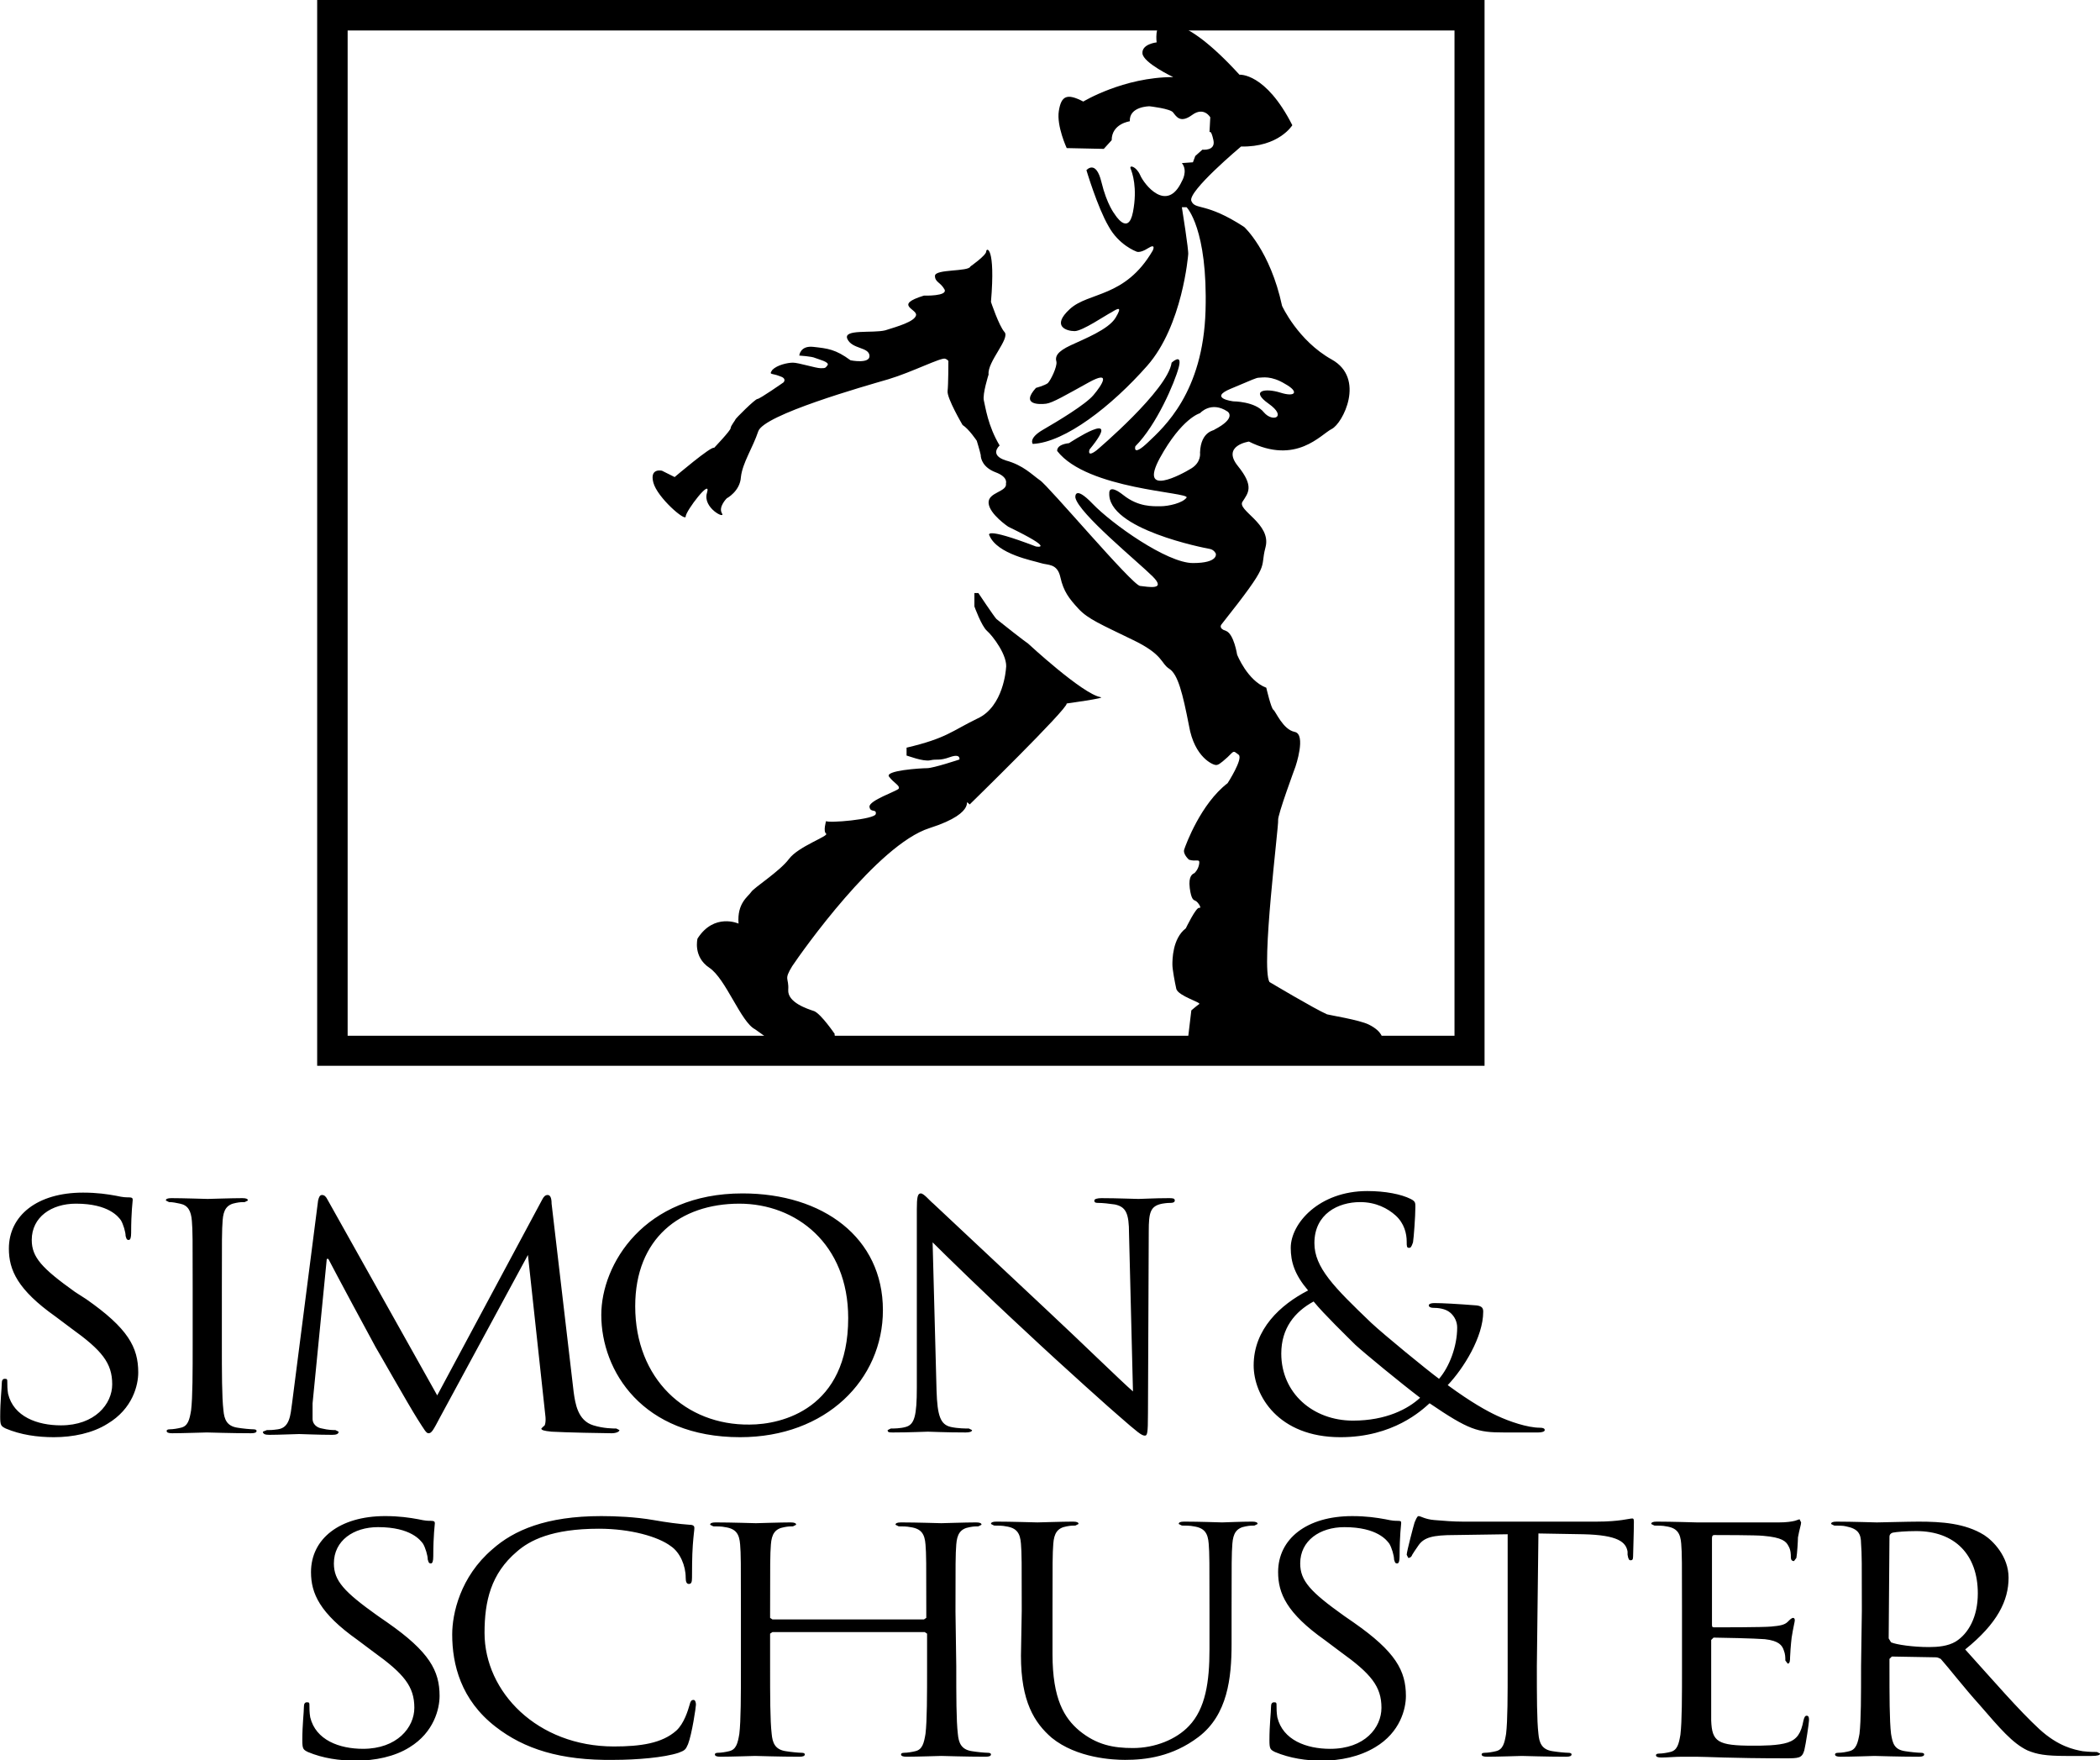
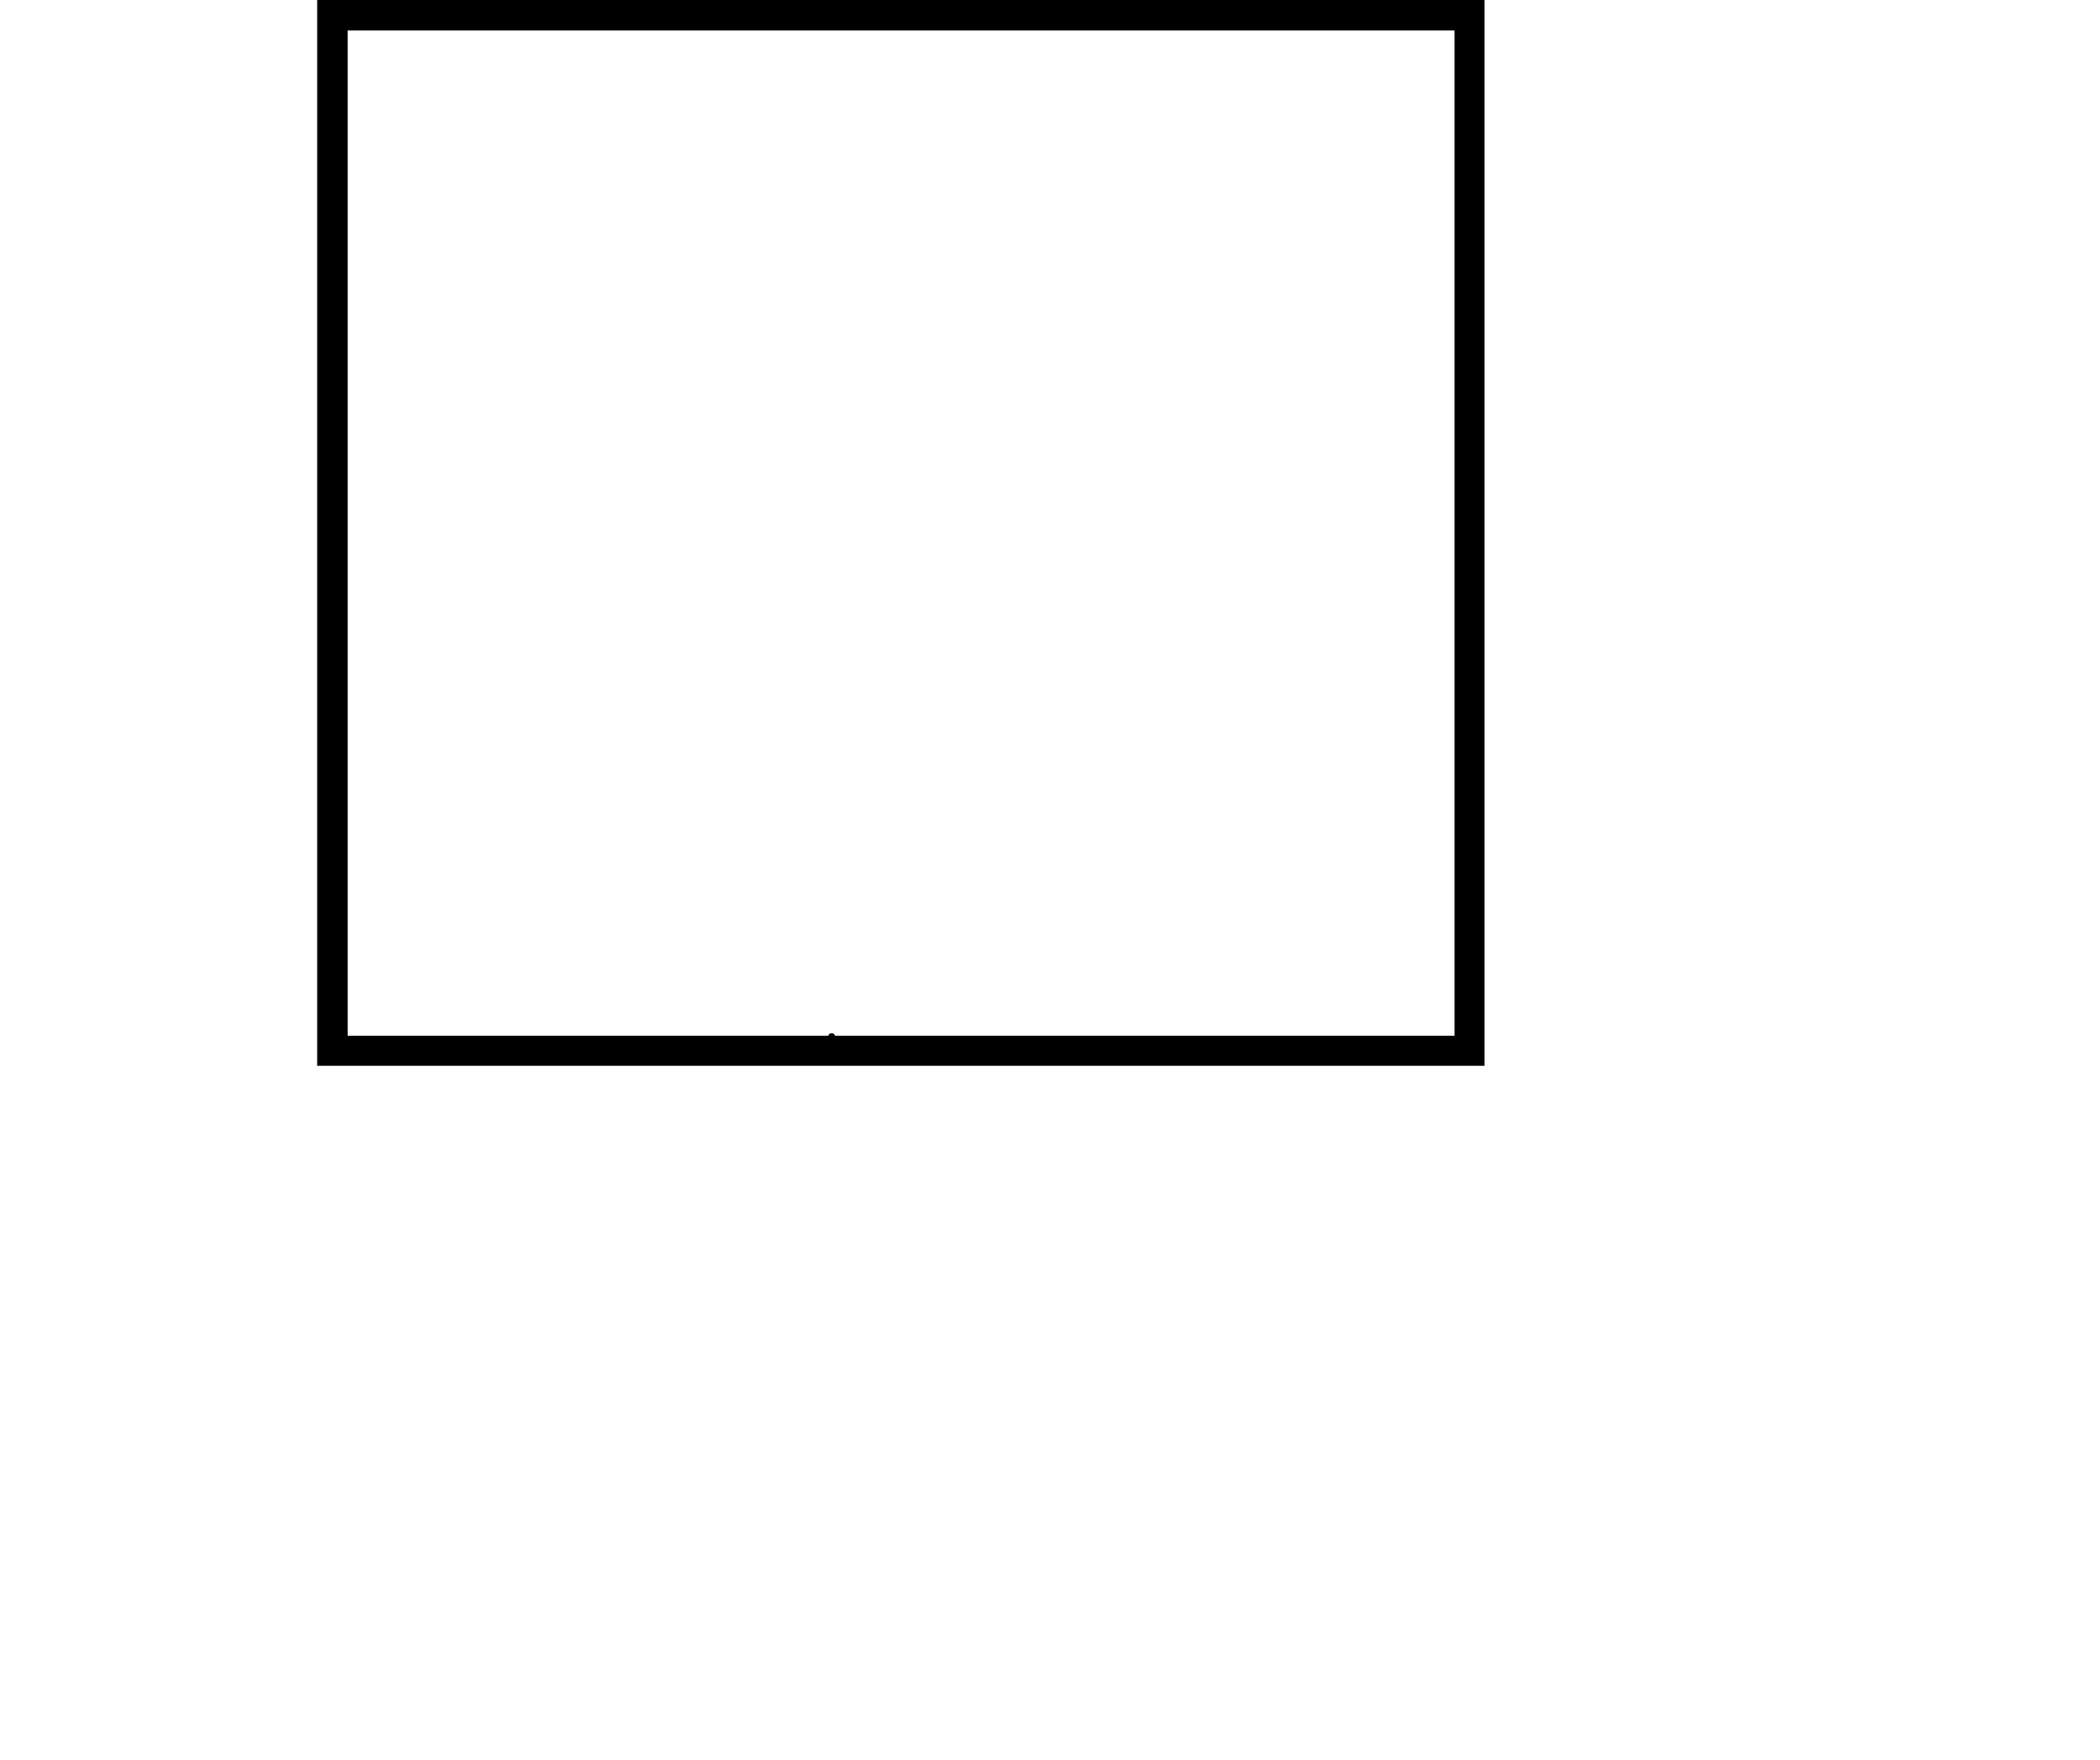
<svg xmlns="http://www.w3.org/2000/svg" enable-background="new 0 0 489.3 410.1" viewBox="0 0 489.3 410.1" style="background-color:white">
  <g transform="matrix(1.838 0 0 -1.838 -112.44 1102.19)">
-     <path d="m61.9 418.6c-.6.3-.7.4-.7 1.5 0 2 .2 3.6.2 4.2 0 .4.1.6.4.6s.3-.1.3-.4c0-.4 0-.9.1-1.5.7-2.9 3.7-4 6.7-4 4.3 0 6.5 2.7 6.5 5.2 0 2.7-1.3 4.3-5.2 7.1l-2 1.5c-4.8 3.4-5.9 5.9-5.9 8.6 0 4.2 3.6 7.1 9.4 7.1 1.8 0 3.1-.2 4.2-.4.9-.2 1.2-.2 1.6-.2s.5-.1.5-.3-.2-1.5-.2-4.2c0-.6-.1-.9-.3-.9-.3 0-.3.2-.4.5 0 .5-.3 1.5-.6 2-.3.4-1.5 2.1-5.7 2.1-3.1 0-5.6-1.7-5.6-4.6 0-2.2 1.3-3.6 5.5-6.6l1.4-.9c5.3-3.7 6.6-6.1 6.6-9.3 0-1.6-.7-4.6-3.9-6.5-1.9-1.2-4.4-1.7-6.8-1.7-2.1 0-4.2.3-6.1 1.1m27.4 10.9c0-3.8 0-6.9.2-8.6.1-1.1.4-2 1.8-2.2.6-.1 1.6-.2 2-.2.3 0 .4-.1.4-.2 0-.2-.2-.3-.7-.3-2.5 0-5.3.1-5.6.1s-3.1-.1-4.4-.1c-.5 0-.7.1-.7.3 0 .1.1.2.4.2.4 0 1 .1 1.4.2.9.2 1.1 1 1.3 2.2.2 1.7.2 4.8.2 8.6v6.9c0 6.2 0 7.3-.1 8.5-.1 1.3-.5 2-1.5 2.2-.5.1-.9.2-1.4.2l-.4.2c0 .2.2.3.7.3 1.5 0 4.4-.1 4.6-.1s3.1.1 4.4.1c.5 0 .7-.1.7-.3l-.4-.2c-.3 0-.6 0-1.1-.1-1.2-.2-1.6-.9-1.7-2.2s-.1-2.4-.1-8.5zm44.6-6.3c.2-1.4.5-3.6 2.5-4.2 1.3-.4 2.5-.4 2.9-.4l.4-.2c0-.2-.4-.4-1-.4-1 0-5.9.1-7.6.2-1 .1-1.3.2-1.3.4l.3.3c.2 0 .3.7.2 1.4l-2.2 20.3-11.1-20.5c-.9-1.7-1.1-2.1-1.5-2.1-.3 0-.5.4-1.4 1.8-1.2 1.9-5.1 8.8-5.3 9.1-.4.7-5.5 10.2-6 11.2h-.2l-1.8-18.3c0-.6 0-1.3 0-2 0-.6.5-1.1 1.2-1.2.8-.2 1.5-.2 1.7-.2l.4-.2c0-.3-.3-.4-.8-.4-1.7 0-3.9.1-4.2.1-.4 0-2.6-.1-3.8-.1-.5 0-.8.1-.8.4l.5.2c.4 0 .7 0 1.4.1 1.5.2 1.6 1.8 1.8 3.3l3.3 25.7c.1.4.2.7.5.7s.5-.2.7-.6l13.9-24.8 13.3 24.8c.2.4.4.6.7.6s.5-.3.5-1.1zm3.5 9.8c0-7.1 5.2-15.5 17.6-15.5 10.9 0 18.1 7.3 18.1 16.1 0 9.2-7.6 14.8-17.8 14.8-12.5 0-17.9-9-17.9-15.4m4.3 1.1c0 8.6 5.7 13 13.2 13 7.2 0 13.8-5.1 13.8-14.5 0-11.5-8.4-13.5-12.5-13.5-8.1-.1-14.5 5.8-14.5 15m38.2-10.7c.1-3.2.5-4.3 1.8-4.6.9-.2 1.9-.2 2.3-.2l.4-.2c0-.2-.3-.3-.8-.3-2.6 0-4.4.1-4.8.1s-2.3-.1-4.4-.1c-.5 0-.7 0-.7.3l.4.2c.4 0 1.2 0 1.9.2 1.1.3 1.4 1.4 1.4 5v22.6c0 1.5.1 2 .5 2s1.1-.9 1.6-1.3c4.8-4.5 9.6-9 14.4-13.5 4.5-4.2 9.4-9 10.9-10.3l-.5 20c0 2.6-.4 3.4-1.8 3.7-.7.1-1.5.2-2.2.2-.3 0-.4.1-.4.3s.4.3.9.3c2 0 4.2-.1 4.7-.1s2 .1 3.8.1c.5 0 .8 0 .8-.3 0-.2-.2-.3-.5-.3-.2 0-.5 0-1.1-.1-1.5-.3-1.7-1.1-1.7-3.5l-.1-23.1c0-2.6-.1-2.8-.4-2.8-.4 0-.9.4-3.3 2.5-.5.4-7 6.2-11.8 10.7-5.3 4.9-10.4 9.9-11.8 11.3zm51.2-5.9c6.7 0 10.3 3.4 11.3 4.3 5-3.4 6.1-3.7 9.4-3.7h4.4c.4 0 .8.1.8.3s-.2.3-.6.3c-1.6 0-3.9.8-5.4 1.5-1.3.6-3.3 1.7-6.3 3.9 2 2.1 4.5 6.1 4.5 9.3 0 .4-.1.7-.8.8-2.5.2-4.4.3-5.4.3-.4 0-.7-.1-.7-.3s.3-.3.5-.3c.7 0 1.6-.1 2.2-.6s.9-1.2.9-1.9c0-2.4-1-5-2.3-6.5-1.5 1.1-7 5.6-8.6 7.1-4.7 4.5-7.2 7-7.2 10.1 0 3.7 3 5.2 5.8 5.2 2 0 3.5-.8 4.5-1.7 1.1-1 1.4-2.3 1.4-3.3 0-.6 0-.8.3-.8.2 0 .3.1.5.7.1.6.3 3.3.3 4.5 0 .5 0 .7-.6 1-1.2.6-3.2 1-5.5 1-6.1 0-9.7-4.1-9.7-7.2 0-1.8.5-3.4 2.2-5.4-3.5-1.8-6.9-4.9-6.9-9.5 0-3.8 3.1-9.1 11-9.1m1.6 2.1c-5.1 0-9.1 3.5-9.1 8.5 0 3.2 1.7 5.3 4.1 6.6 1.3-1.6 4.2-4.4 5.3-5.5 1.2-1.1 5.7-4.8 8.2-6.7-1.5-1.4-4.3-2.9-8.5-2.9m-132.5-42c-.6.3-.7.4-.7 1.5 0 2 .2 3.5.2 4.2 0 .4.1.6.4.6s.3-.1.3-.4c0-.4 0-.9.1-1.5.7-2.9 3.7-4 6.7-4 4.3 0 6.5 2.7 6.5 5.2 0 2.7-1.3 4.3-5.2 7.1l-2 1.5c-4.8 3.4-5.9 5.9-5.9 8.6 0 4.2 3.6 7.1 9.4 7.1 1.8 0 3.1-.2 4.2-.4.9-.2 1.2-.2 1.6-.2s.5-.1.5-.3-.2-1.5-.2-4.2c0-.6-.1-.9-.3-.9-.3 0-.3.2-.4.5 0 .5-.3 1.5-.6 2-.3.4-1.5 2.1-5.7 2.1-3.1 0-5.6-1.7-5.6-4.6 0-2.2 1.3-3.6 5.5-6.6l1.3-.9c5.3-3.7 6.6-6.1 6.6-9.3 0-1.6-.7-4.6-3.8-6.5-1.9-1.2-4.4-1.7-6.8-1.7-2.1 0-4.2.3-6.1 1.1m23.8 3.2c-4.4 3.4-5.5 7.9-5.5 11.7 0 2.6 1 7.3 5.1 10.8 2.7 2.4 6.8 4.2 13.8 4.2 1.8 0 4.3-.1 6.6-.5 1.7-.3 3.2-.5 4.6-.6.5 0 .6-.2.6-.4 0-.3-.1-.8-.2-2.2-.1-1.3-.1-3.5-.1-4.1s-.1-.8-.4-.8-.4.3-.4.8c0 1.5-.7 3.2-1.9 4-1.6 1.2-5.1 2.2-9.1 2.2-6 0-8.8-1.5-10.4-2.9-3.3-2.8-4.1-6.3-4.1-10.3 0-7.5 6.7-14.4 16.4-14.4 3.4 0 6.1.4 7.9 2 1 .9 1.5 2.6 1.7 3.3.1.4.2.6.5.6.2 0 .3-.3.3-.6s-.5-3.7-1-5c-.3-.7-.4-.8-1.2-1.1-1.8-.6-5.3-.9-8.2-.9-6.8-.1-11.4 1.4-15 4.2m58.4 7.7c0-3.8 0-6.9.2-8.6.1-1.1.4-2 1.8-2.2.6-.1 1.6-.2 2-.2.3 0 .4-.1.4-.2 0-.2-.2-.3-.7-.3-2.5 0-5.3.1-5.6.1-.2 0-3.1-.1-4.4-.1-.5 0-.7.1-.7.3 0 .1.1.2.4.2.4 0 1 .1 1.4.2.9.2 1.1 1 1.3 2.2.2 1.7.2 4.8.2 8.6v4.1l-.3.2h-19.3l-.3-.2v-4.1c0-3.8 0-6.9.2-8.6.1-1.1.4-2 1.8-2.2.6-.1 1.6-.2 2-.2.3 0 .4-.1.4-.2 0-.2-.2-.3-.7-.3-2.5 0-5.3.1-5.6.1-.2 0-3.1-.1-4.4-.1-.5 0-.7.1-.7.3 0 .1.1.2.4.2.4 0 1 .1 1.4.2.9.2 1.1 1 1.3 2.2.2 1.7.2 4.8.2 8.6v6.9c0 6.2 0 7.3-.1 8.5-.1 1.3-.5 2-1.9 2.2-.4.1-1.1.1-1.5.1l-.4.2c0 .2.2.3.7.3 2 0 4.9-.1 5.1-.1s3.1.1 4.4.1c.5 0 .7-.1.7-.3l-.4-.2c-.3 0-.6 0-1.1-.1-1.2-.2-1.6-.9-1.7-2.2s-.1-2.4-.1-8.5v-.8l.3-.2h19.2l.3.2v.8c0 6.2 0 7.3-.1 8.5-.1 1.3-.5 2-1.9 2.2-.5.1-1 .1-1.5.1l-.4.2c0 .2.2.3.7.3 2 0 4.9-.1 5.1-.1s3.1.1 4.4.1c.5 0 .7-.1.7-.3l-.4-.2c-.3 0-.6 0-1.1-.1-1.2-.2-1.6-.9-1.7-2.2s-.1-2.4-.1-8.5zm8.3 7c0 6.1 0 7.3-.1 8.5-.1 1.3-.5 2-1.9 2.2-.4.1-1.1.1-1.5.1l-.4.2c0 .2.2.3.7.3 2 0 4.8-.1 5.2-.1s3.1.1 4.5.1c.5 0 .7-.1.7-.3l-.4-.2c-.3 0-.6 0-1.1-.1-1.2-.2-1.6-.9-1.7-2.2s-.1-2.4-.1-8.5v-5.5c0-5.7 1.5-8.1 3.4-9.7 2.2-1.8 4.3-2.2 6.8-2.2 2.8 0 5.5 1.1 7.1 2.8 2.1 2.2 2.6 5.6 2.6 9.7v4.9c0 6.1 0 7.3-.1 8.5-.1 1.3-.5 2-1.9 2.2-.4.1-1.1.1-1.5.1l-.4.2c0 .2.2.3.7.3 2 0 4.5-.1 4.8-.1s2.4.1 3.8.1c.5 0 .7-.1.7-.3l-.4-.2c-.3 0-.6 0-1.1-.1-1.2-.2-1.6-.9-1.7-2.2s-.1-2.4-.1-8.5v-4.2c0-4.3-.5-9-4.2-11.8-3.3-2.5-6.7-2.9-9.3-2.9-1.5 0-6.1.2-9.3 2.8-2.2 1.9-3.9 4.6-3.9 10.4zm32.1-17.9c-.6.3-.7.4-.7 1.5 0 2 .2 3.5.2 4.2 0 .4.1.6.4.6s.3-.1.3-.4c0-.4 0-.9.1-1.5.7-2.9 3.7-4 6.7-4 4.4 0 6.5 2.7 6.5 5.2 0 2.7-1.3 4.3-5.2 7.1l-2 1.5c-4.8 3.4-5.9 5.9-5.9 8.6 0 4.2 3.6 7.1 9.4 7.1 1.8 0 3.1-.2 4.2-.4.9-.2 1.2-.2 1.6-.2s.4-.1.4-.3-.2-1.5-.2-4.2c0-.6-.1-.9-.3-.9-.3 0-.3.2-.4.5 0 .5-.3 1.5-.6 2-.3.4-1.5 2.1-5.7 2.1-3.1 0-5.6-1.7-5.6-4.6 0-2.2 1.3-3.6 5.5-6.6l1.3-.9c5.3-3.7 6.6-6.1 6.6-9.3 0-1.6-.7-4.6-3.9-6.5-2-1.2-4.4-1.7-6.8-1.7-1.9 0-4 .3-5.9 1.1m33.2 10.9c0-3.8 0-6.9.2-8.6.1-1.1.4-2 1.8-2.2.6-.1 1.6-.2 2-.2.3 0 .4-.1.4-.2 0-.2-.2-.3-.7-.3-2.5 0-5.3.1-5.6.1-.2 0-3.1-.1-4.4-.1-.5 0-.7.1-.7.3 0 .1.1.2.4.2.4 0 1 .1 1.4.2.9.2 1.1 1 1.3 2.2.2 1.7.2 4.8.2 8.6v16.7l-6.7-.1c-2.8 0-3.9-.3-4.6-1.3-.5-.7-.6-.9-.8-1.2-.1-.3-.3-.4-.5-.4l-.2.4c0 .4.9 3.8 1 4.1.1.2.3.8.5.8.3 0 .8-.4 2-.5s2.4-.2 3.6-.2h17c2.9 0 4.1.4 4.5.4.2 0 .2-.2.2-.5 0-1.2-.1-3.9-.1-4.3s-.1-.5-.3-.5-.3.1-.4.7v.4c-.2 1.2-1.2 2.1-5.6 2.2l-5.7.1zm18.4 7c0 6.1 0 7.3-.1 8.5-.1 1.3-.5 2-1.9 2.2-.4.1-1.1.1-1.5.1l-.4.2c0 .2.2.3.7.3 2 0 4.9-.1 5.1-.1h10.4c.9 0 1.6.1 2 .2l.6.2.2-.4c0-.3-.2-.8-.4-1.9 0-.4-.1-2.1-.2-2.6l-.3-.4c-.3 0-.4.2-.4.5s0 .9-.3 1.4c-.3.6-.8 1.1-3.2 1.3-.8.1-5.7.1-6.2.1-.2 0-.3-.1-.3-.4v-10.9c0-.3 0-.4.3-.4.6 0 6.2 0 7.2.1 1.1.1 1.7.2 2.1.6.3.3.5.5.7.5.1 0 .2-.1.2-.3s-.2-.9-.4-2.2c-.1-.8-.2-2.2-.2-2.5s0-.8-.3-.8l-.3.4c0 .4 0 .8-.2 1.3-.2.6-.6 1.2-2.4 1.4-1.2.1-5.7.2-6.5.2l-.3-.3v-3.5c0-1.3 0-5.9 0-6.7.1-2.7.8-3.2 5.3-3.2 1.2 0 3.2 0 4.4.4s1.7 1.2 2 2.8c.1.4.2.6.4.6.3 0 .3-.3.3-.6s-.4-3-.6-3.8c-.3-1-.7-1-2.5-1-6.8 0-9.9.2-11.2.2-.1 0-.9 0-1.8 0s-1.9-.1-2.6-.1c-.5 0-.7.1-.7.3 0 .1.1.2.4.2.4 0 1 .1 1.4.2.9.2 1.1 1 1.3 2.2.2 1.7.2 4.8.2 8.6zm22.7-7c0-3.8 0-6.9-.2-8.6-.2-1.1-.4-2-1.3-2.2-.4-.1-.9-.2-1.4-.2-.3 0-.4-.1-.4-.2 0-.2.2-.3.7-.3 1.4 0 4.2.1 4.3.1.2 0 3.1-.1 5.6-.1.5 0 .7.1.7.3 0 .1-.1.2-.4.2-.4 0-1.4.1-2 .2-1.4.2-1.6 1-1.8 2.2-.2 1.7-.2 4.8-.2 8.6v.9l.3.3 5.6-.1c.2 0 .4-.1.6-.2.9-1 3-3.7 4.9-5.8 2.6-3 4.2-4.9 6.1-5.8 1.2-.5 2.3-.7 4.9-.7h3.2c.8 0 1.1.1 1.1.3l-.4.2c-.3 0-.9 0-1.8.1-1.1.2-3.1.6-5.5 2.8-2.6 2.4-5.7 6-9.4 10.1 4.1 3.3 5.5 6.2 5.5 9.1 0 2.7-2 4.7-3.1 5.4-2.4 1.5-5.4 1.7-8.3 1.7-1.4 0-4.8-.1-5.3-.1-.2 0-3.1.1-5.1.1-.5 0-.7-.1-.7-.3l.4-.2c.4 0 1.2 0 1.5-.1 1.5-.3 1.9-.9 1.9-2.2.1-1.3.1-2.4.1-8.5zm3.6 16.4c0 .2.1.4.4.5.5.1 1.7.2 3 .2 4.9 0 7.8-3 7.8-7.9 0-3-1.2-5.1-2.8-6.1-1-.6-2.3-.7-3.4-.7-2 0-4.1.3-4.8.6l-.3.5zm-87.4 137.4s.2-1.2-1.1-2-6.7-3.7-4 1.3c2.8 5.1 5.1 5.7 5.1 5.7s1.4 1.6 3.5.2c0 0 1.2-.8-1.7-2.3.1-.1-1.7-.1-1.8-2.9m3.9 8.1c2.9 1.2 3.2 1.4 3.6 1.4s1.5.3 3.3-.8c1.8-1 1.3-1.7-.6-1.1s-3.9.3-1.5-1.4.5-2.4-.6-1.1c-1.1 1.4-3.9 1.4-3.9 1.4s-3.2.4-.3 1.6m17.5-80.6c-1.2.6-5 1.2-5.3 1.3-1.6.7-7.3 4.1-7.3 4.1-1.1 1.9 1.2 19.9 1.1 20.5s2.2 6.8 2.2 6.8 1.4 4.1-.1 4.4-2.4 2.6-2.7 2.8-.9 2.8-.9 2.8c-2.4.9-3.7 4.2-3.7 4.2s-.4 2.6-1.4 3c-1 .3-.6.8-.6.8 6.5 8.2 4.8 6.8 5.6 9.8s-3.7 4.7-2.9 5.8c.7 1.1 1.5 1.9-.6 4.5s1.4 3.1 1.4 3.1c6-3 9.1.9 10.5 1.6s4.3 6.4 0 8.8-6.3 6.8-6.3 6.8c-1.5 7-4.8 10-4.8 10-4.9 3.2-6.2 2.1-6.7 3.3s6.3 6.9 6.3 6.9c4.8-.1 6.5 2.7 6.5 2.7-3.4 6.7-6.7 6.4-6.7 6.4-7.4 8.1-9.7 6.3-9.7 6.3-1.1.1-.8-2.2-.8-2.2s-1.9-.2-1.8-1.4 3.9-3 3.9-3c-6.3 0-11.4-3.1-11.4-3.1-2.1 1.1-2.8.7-3.1-1.2s1-4.7 1-4.7l4.7-.1 1 1.1c0 2.1 2.3 2.4 2.3 2.4-.1 1.9 2.5 1.9 2.5 1.9s2.7-.3 3-.8c.4-.5.9-1.4 2.4-.3s2.3-.3 2.3-.3l-.1-1.9s.2.4.5-1-1.4-1.2-1.4-1.2l-.9-.8-.3-.8-1.4-.1c.8-1 0-2.3 0-2.3-1.9-4.1-4.8-.4-5.3.8-.5 1.1-1.4 1.3-1.2.8s.9-2.4.3-5.5-2.3-.3-2.3-.3-1 1.2-1.7 4.1-1.9 1.5-1.9 1.5 1.4-4.7 2.8-7.1c1.3-2.4 3.5-3.2 3.5-3.2s.4-.3 1.5.4.6-.3.6-.3c-3.5-6-8.1-5.2-10.5-7.4s-.4-2.8.6-2.8 3.9 2 4.7 2.4c.8.5 1.4.8.5-.7s-4-2.7-5.7-3.5-2-1.4-1.8-2.1c.1-.6-.7-2.3-1.1-2.7-.4-.3-1.5-.6-1.5-.6-2-2.2.5-2.1 1.3-2s2.5 1.1 5.4 2.7 1.7-.3.6-1.6c-1-1.2-4.5-3.3-6.4-4.4s-1.3-1.8-1.3-1.8c4.1.2 10 4.8 14.5 9.9s5.2 14.1 5.2 14.1c.1.4-.8 6-.8 6h.6s2.7-2.7 2.4-13.1-5.3-14.8-7.3-16.7-1.6-.5-1.6-.5c2.7 2.7 5 8.1 5.5 10s-.9.6-.9.6c-.5-3.5-9.5-11.1-9.5-11.1-1.3-1-.9.1-.9.1 4.5 5.5-2.6.8-2.6.8-1.7-.2-1.5-1-1.5-1 3.8-4.9 16.8-5.2 16.4-5.9-.5-.7-2.3-1.1-3.3-1.1s-2.8-.1-4.7 1.4-1.8.3-1.8.3c-.3-4.6 12.1-7 12.7-7.1s.8-.6.8-.6.4-1.2-2.9-1.2-10.3 5-12.7 7.5-2.2.8-2.2.8c.4-2 8-8.2 9.8-10s-.6-1.3-1.6-1.2-11.7 12.8-12.7 13.4c-1 .7-2.1 1.9-4.3 2.5-2.2.7-.8 1.9-.8 1.9-1.5 2.5-1.8 4.9-2 5.7s.6 3.3.6 3.3c-.2 1.6 2.8 4.6 2 5.4-.7.8-1.7 3.8-1.7 3.8.6 7.1-.6 6.9-.6 6.4s-2-1.9-2-1.9c-.2-.7-4.5-.3-4.5-1.2 0-.8.7-.8 1.2-1.7s-2.6-.8-2.6-.8c-3.9-1.2-.8-1.7-1-2.5s-2.3-1.4-3.9-1.9c-1.6-.4-5.4.2-4.8-1.1s2.7-1 2.8-2.1-2.4-.6-2.4-.6c-1.9 1.4-2.9 1.5-4.7 1.7-1.7.2-1.8-1.1-1.8-1.1s1.6-.1 2-.3c.5-.2 1.8-.5 1.6-.9-.3-.4-.3-.4-.9-.4s-2.8.7-3.5.7-2-.3-2.6-.9c-.5-.7-.1-.4.9-.8 1-.3.5-.8.5-.8s-3-2.1-3.3-2.1-2.8-2.5-2.8-2.6-.6-.8-.6-1.1-2.1-2.5-2.1-2.5c-.3.3-5-3.7-5-3.7l-1.6.8s-1.6.4-1.1-1.5 4.1-5 4.1-4.3 3.3 5 2.7 3c-.6-1.9 2.4-3.4 1.9-2.6s.6 1.9.6 1.9 1.7.9 1.8 2.7c.2 1.8 1.5 3.7 2.2 5.8s13.4 5.7 16.5 6.6c3 .9 6.7 2.8 7.2 2.6s.4-.4.4-.4 0-2.9-.1-3.7c-.1-.9 1.9-4.3 1.9-4.3.8-.5 1.8-2 1.8-2s.4-1.3.5-1.8c0-.5.3-1.6 1.9-2.2s1.3-1.4 1.3-1.4c.2-1.1-2.3-1.1-2.2-2.5s2.5-3 2.5-3c6.2-3 3.5-2.5 3.5-2.5-6.8 2.6-5.9 1.4-5.9 1.4 1-2.4 5.6-3.2 6.5-3.5s2.1 0 2.5-1.8 1.1-2.7 2.3-4 2.9-2 6.8-3.9c4-1.9 3.6-3 4.7-3.7s1.7-3.1 2.5-7.2c.7-4.1 3.1-5 3.4-5s.5.1 1.5 1c.9.9.7.8 1.4.3.6-.5-1.4-3.6-1.4-3.6-3.4-2.6-5.3-7.8-5.5-8.4s.6-1.3.6-1.3c.9-.3 1.4.2 1.3-.5s-.5-1.1-.6-1.2c-.2-.1-.8-.3-.6-1.9.2-1.5.5-1.5.7-1.6.3-.1.9-1 .5-.9s-1.7-2.6-1.7-2.6c-1.7-1.3-1.7-4-1.7-4.6s.3-2.2.5-3.1c.3-.9 3.2-1.7 2.9-1.9s-1-.8-1-.8l-.5-4.2h24.6l.2.5c-.1.1 0 1-1.8 1.9m-43.2 48.3c-.2.1-3.4 2.6-4 3.1-.3.3-2.3 3.3-2.3 3.3h-.5v-1.7s.9-2.5 1.6-3.1 2.7-3.2 2.4-4.8c0 0-.3-4.8-3.6-6.3-3.3-1.6-3.9-2.5-9-3.7v-1c.1 0 2.1-.8 3-.6s1.1-.1 2.5.4 1.2-.3 1.2-.3-3.3-1.1-4.1-1.1-5.5-.3-4.8-1.1c.6-.8 1.4-1.1 1.2-1.5-.2-.3-3.8-1.5-3.7-2.3s.9-.2.8-.9-6.1-1.2-6.3-.9c0 0-.4-1.3 0-1.6s-3.5-1.6-4.7-3.2-4.4-3.6-4.8-4.2-1.8-1.4-1.6-4c0 0-3.1 1.4-5.2-1.9 0 0-.6-2.3 1.5-3.7s4-6.9 5.8-7.8l1.4-1h8.4l.3.4s-1.7 2.5-2.6 2.9c-.9.3-3.4 1.1-3.3 2.7s-.6 1.2.5 3c1.2 1.8 10.8 15.4 17.4 17.5s4 4 5.1 3c0 0 12.5 12.2 12.3 12.8 0 0 5.1.7 4.3.8-2.3.4-9.2 6.8-9.2 6.8" />
    <path d="m166.6 468.1c-.2 0-.4.1-.4.3s.2.3.4.3.4-.1.4-.3c0-.1-.2-.3-.4-.3" />
  </g>
  <path d="m81 241.3h257.9v-234.2h-257.9zm261.5 3.5v-3.5zm-268.6 3.5v-248.3h272v248.3z" />
</svg>